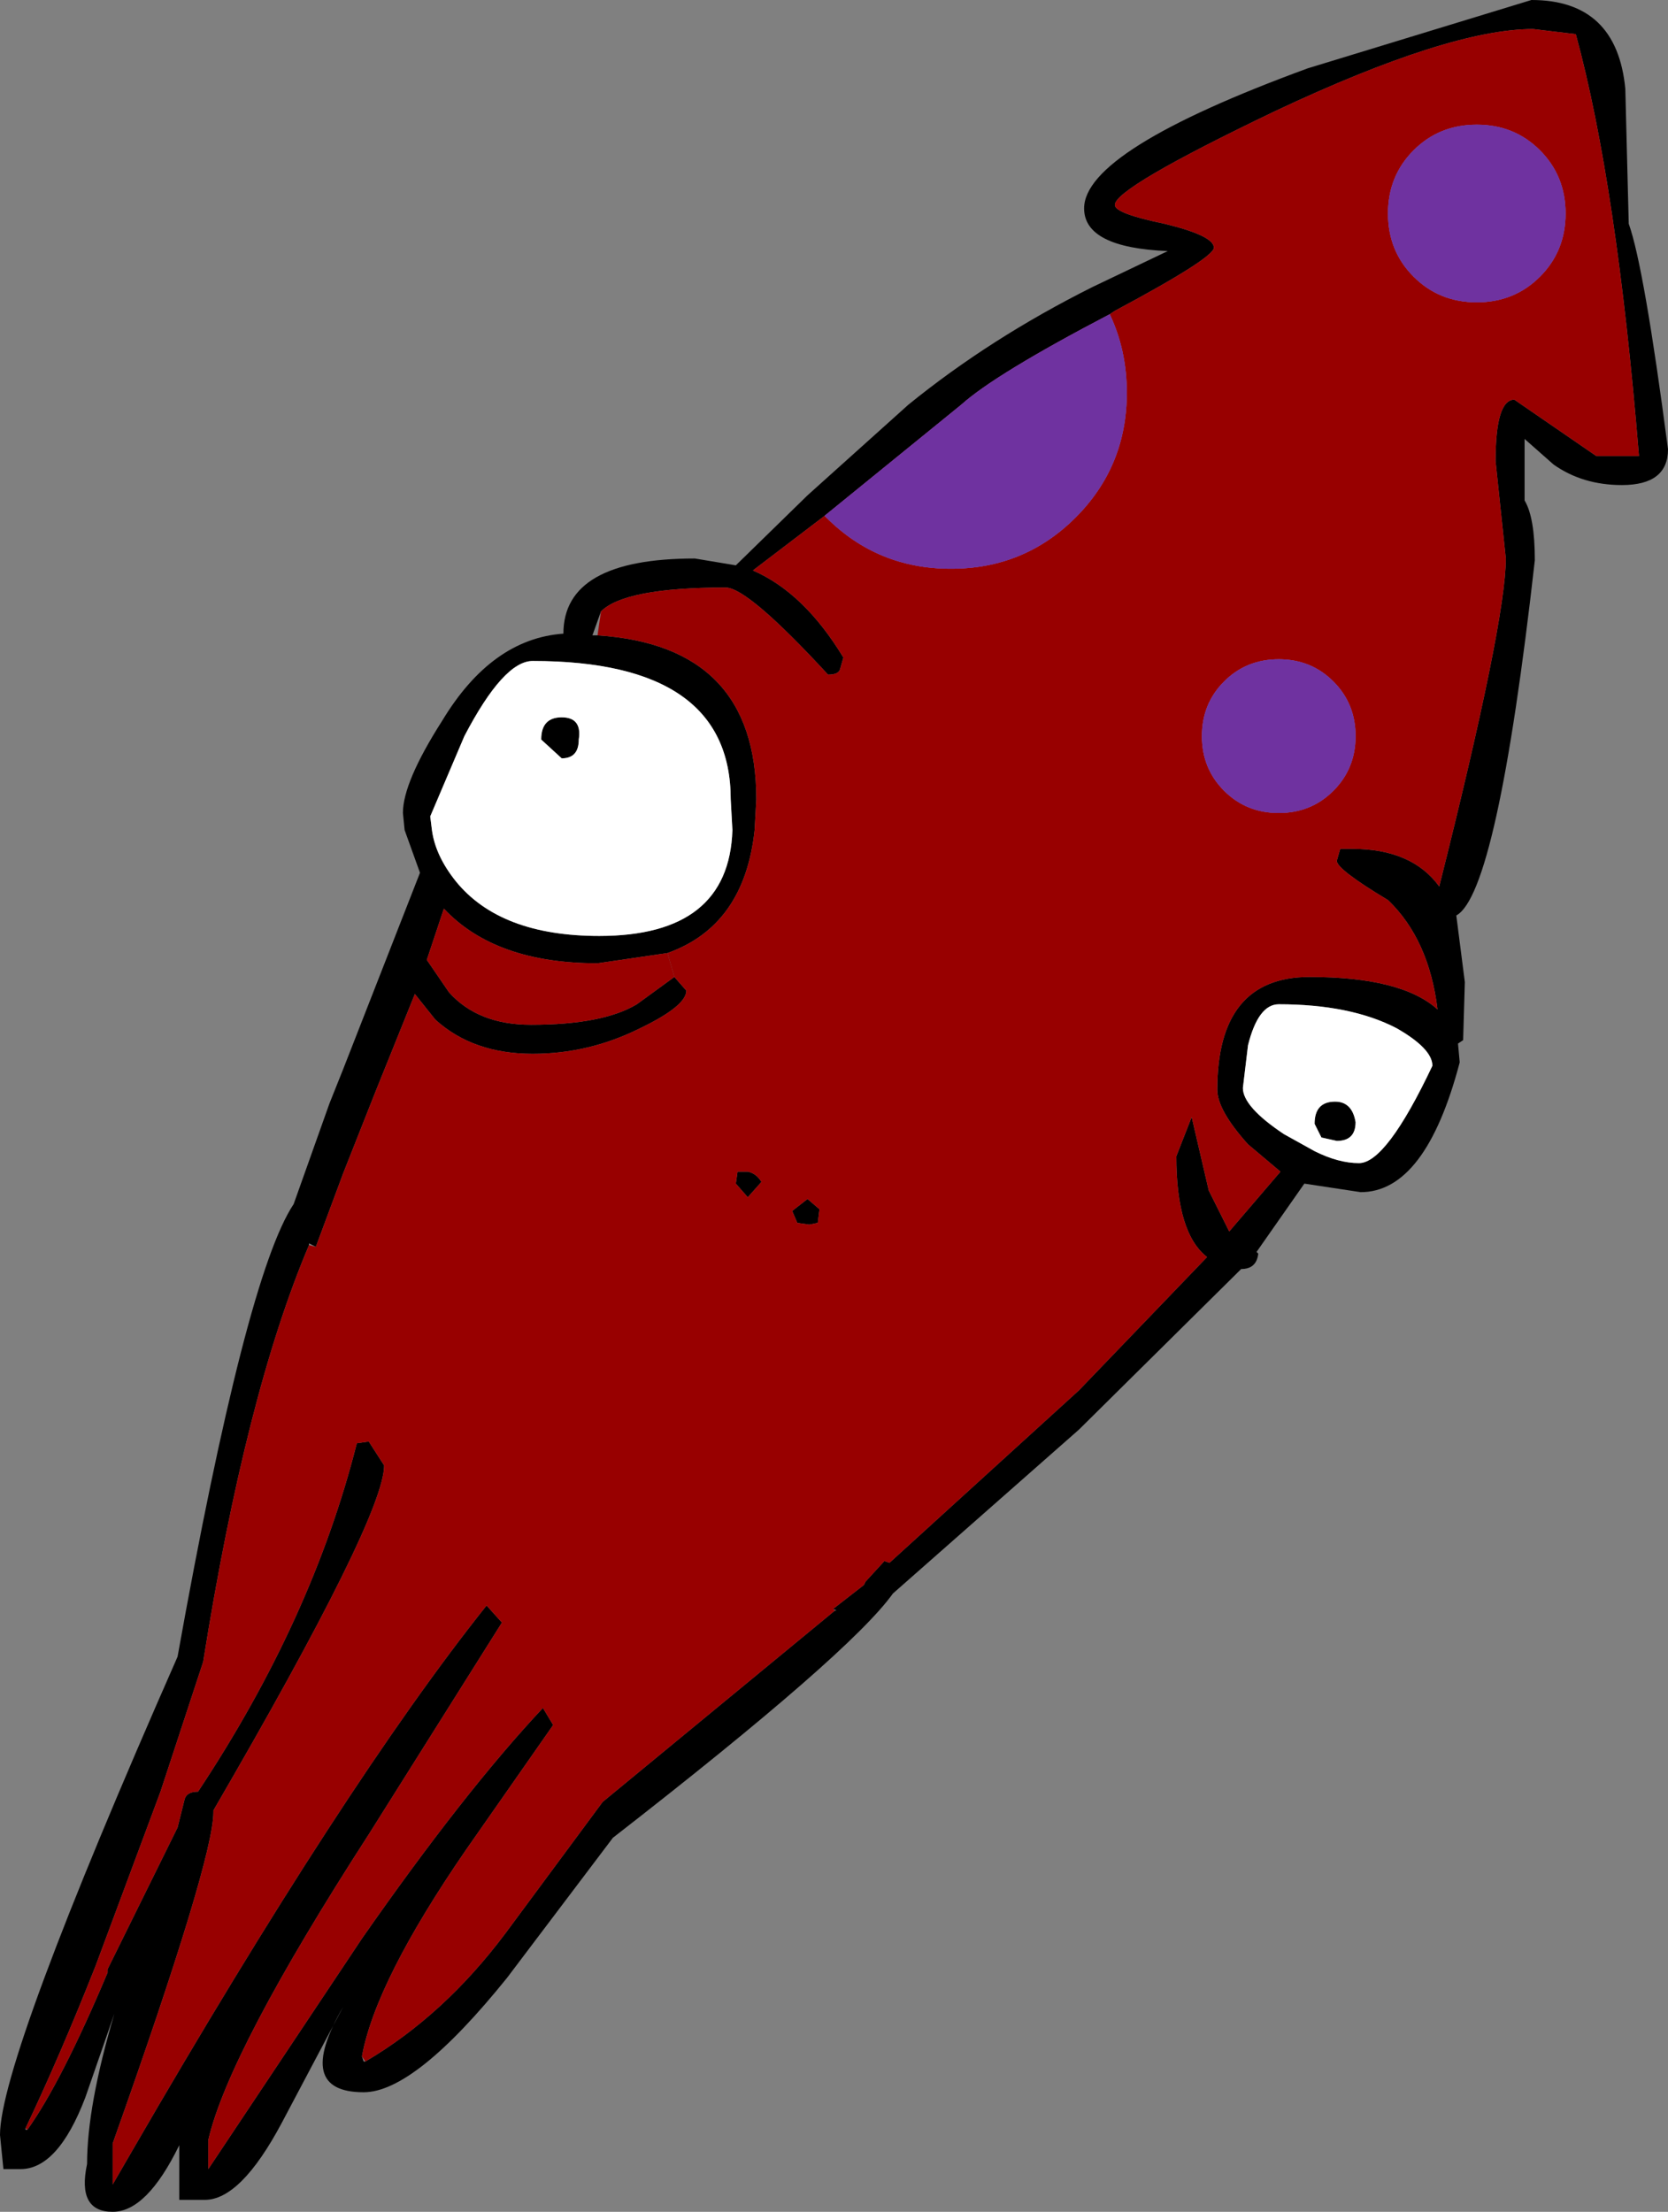
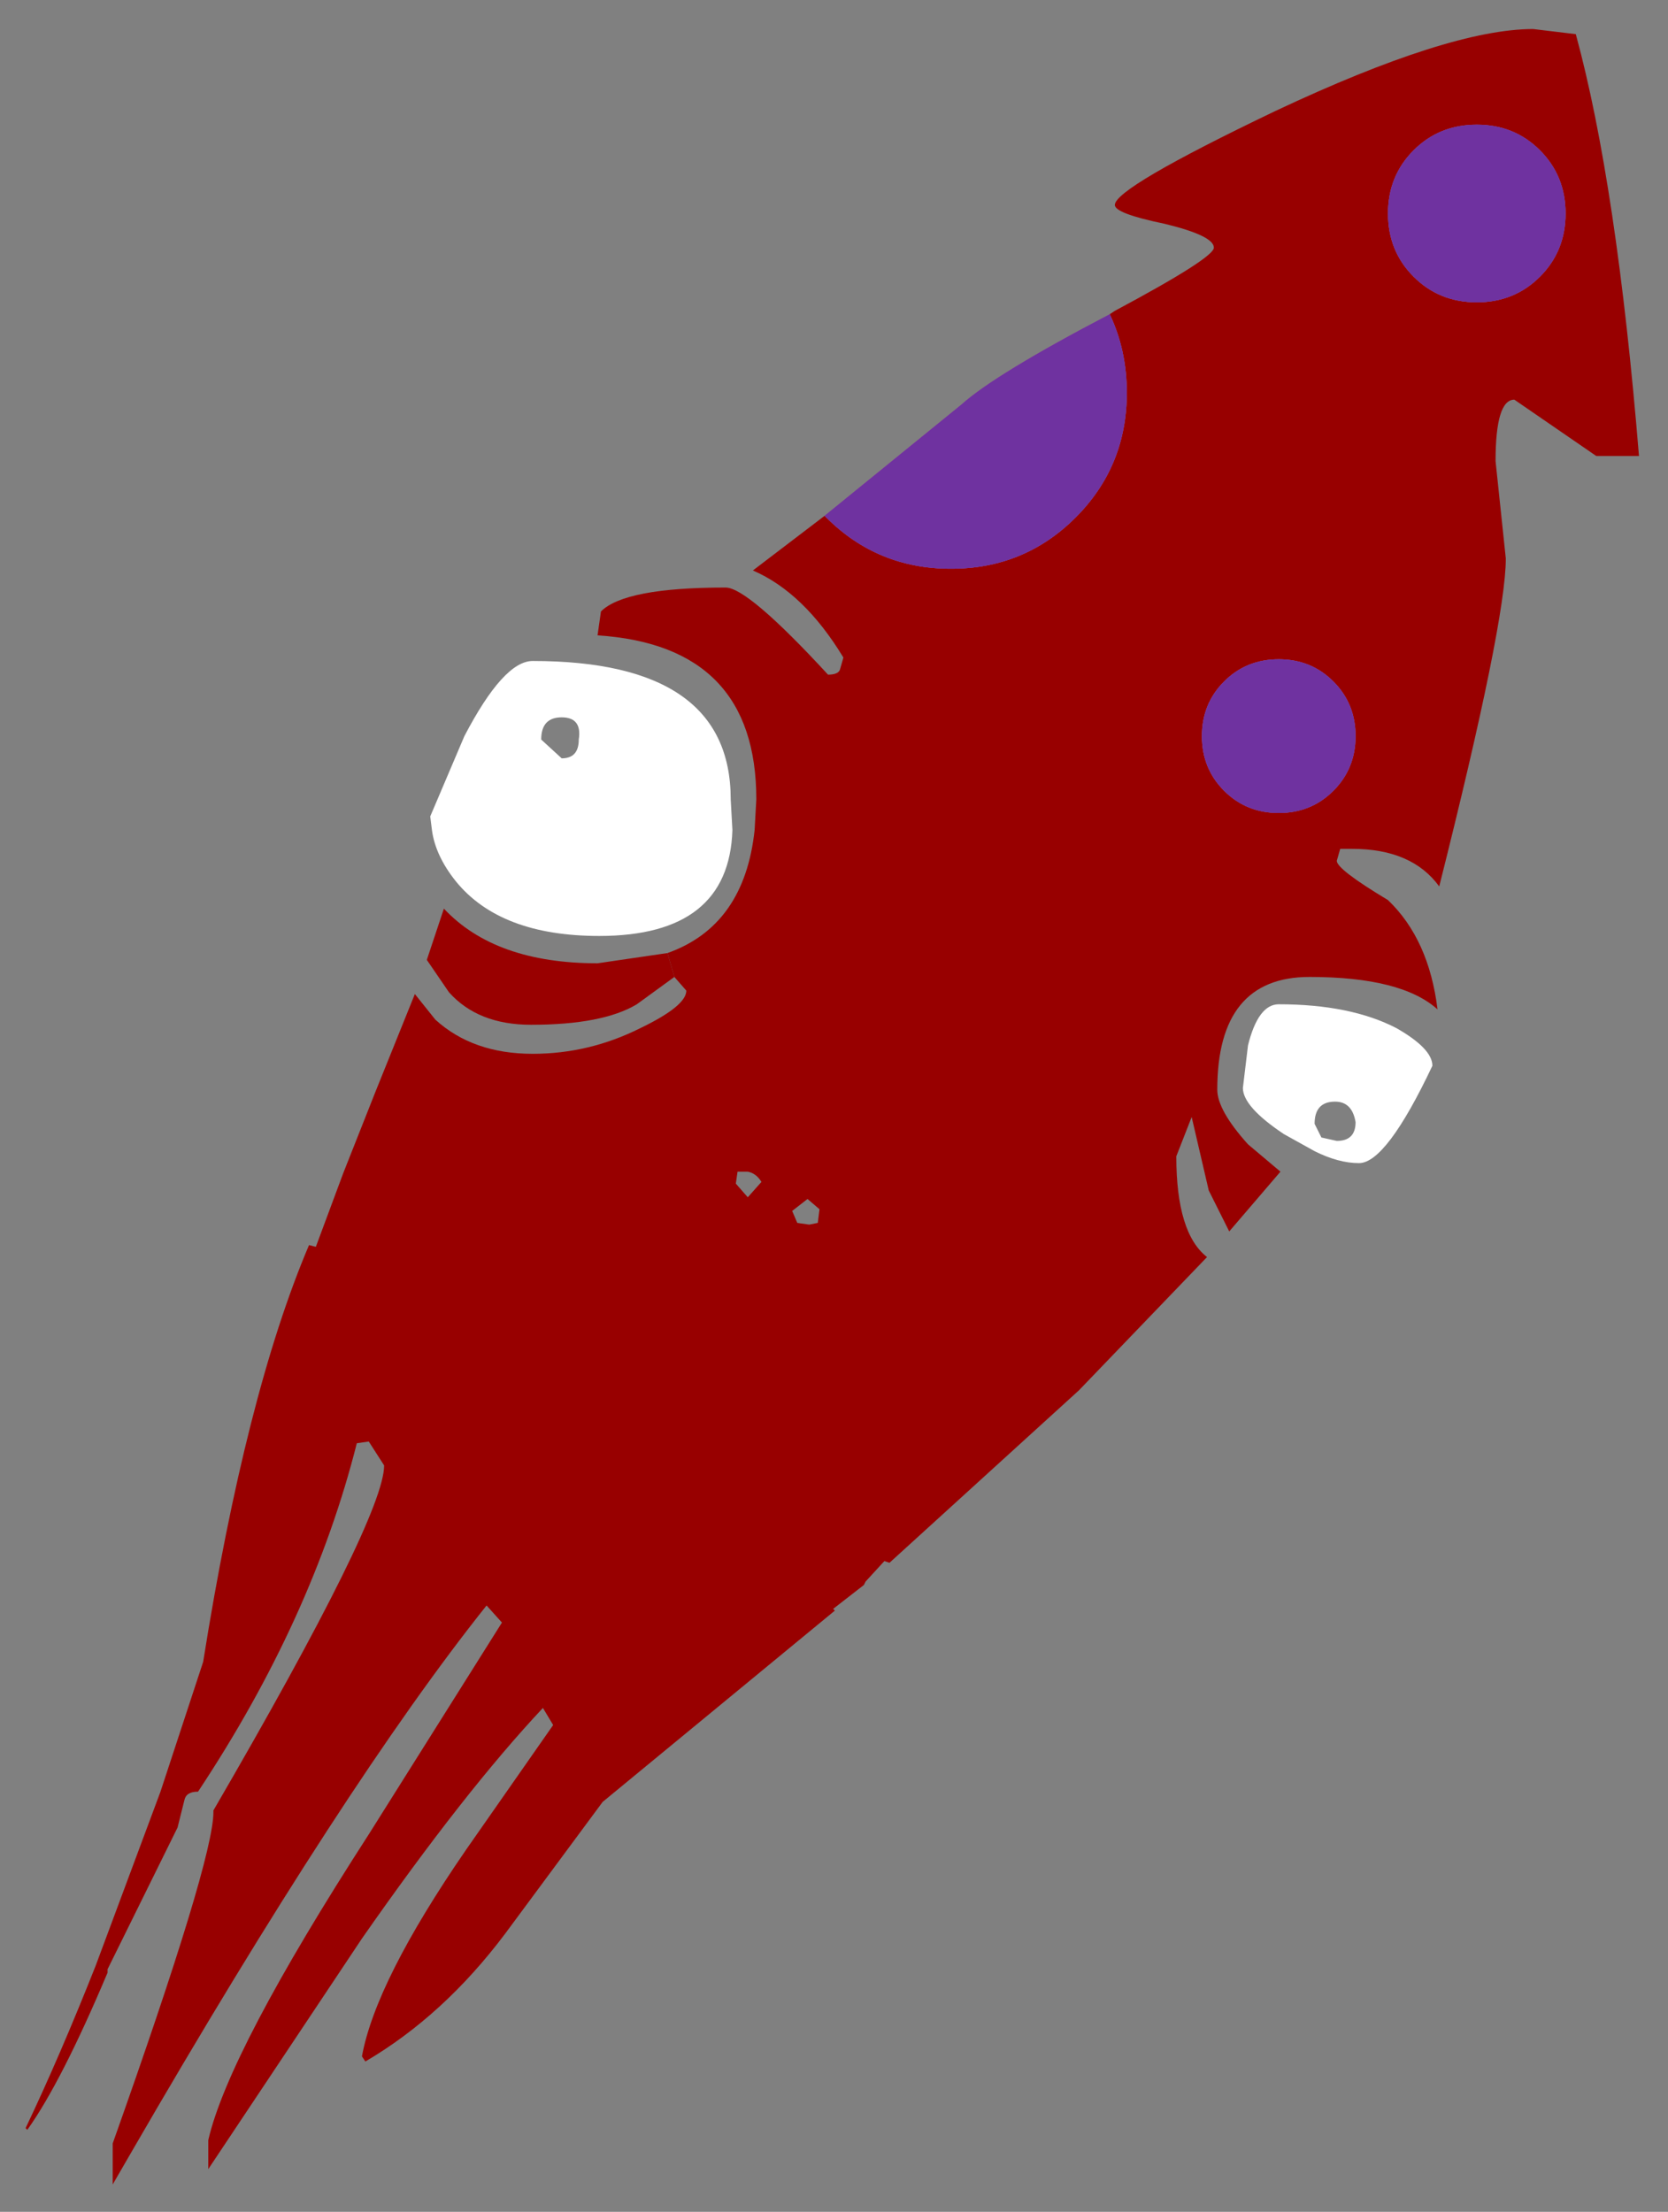
<svg xmlns="http://www.w3.org/2000/svg" height="64.75px" width="48.85px">
  <rect width="100%" height="100%" fill="#808080" stroke="none" />
  <g transform="matrix(1.0, 0.0, 0.0, 1.0, 26.7, 32.3)">
-     <path d="M21.0 -25.75 Q21.45 -24.5 22.15 -19.15 22.15 -18.1 20.8 -18.1 19.65 -18.1 18.8 -18.7 L17.95 -19.45 17.95 -17.65 Q18.25 -17.15 18.25 -15.9 17.15 -6.15 15.95 -5.5 L16.2 -3.55 16.15 -1.85 16.0 -1.75 16.05 -1.2 Q15.05 2.6 13.15 2.6 L11.5 2.35 10.1 4.35 10.15 4.4 Q10.1 4.85 9.65 4.85 L4.9 9.55 -0.55 14.35 Q-1.8 16.1 -8.75 21.5 L-11.85 25.6 Q-14.55 28.95 -16.05 28.95 -18.1 28.95 -16.65 26.45 L-18.45 29.85 Q-19.65 32.1 -20.7 32.1 L-21.45 32.1 -21.45 30.5 Q-22.4 32.45 -23.4 32.45 -24.45 32.45 -24.15 31.05 -24.15 29.35 -23.35 26.65 L-24.2 29.1 Q-25.0 31.2 -26.1 31.2 L-26.6 31.2 -26.7 30.2 Q-26.7 28.0 -21.5 16.2 -19.5 5.05 -18.1 2.95 L-17.05 0.0 -16.65 -1.0 -14.4 -6.75 -14.85 -8.0 -14.9 -8.5 Q-14.9 -9.4 -13.75 -11.2 -12.3 -13.6 -10.2 -13.75 -10.2 -15.95 -6.35 -15.95 L-5.15 -15.75 -3.05 -17.8 -0.1 -20.45 Q2.3 -22.4 5.3 -23.9 L7.5 -24.95 Q5.05 -25.05 5.05 -26.2 5.05 -27.9 11.6 -30.3 L18.15 -32.3 Q20.65 -32.3 20.9 -29.7 L21.0 -25.75 M-2.3 14.8 L-1.4 14.1 -1.35 14.0 -0.8 13.4 -0.65 13.45 4.9 8.4 8.65 4.5 Q7.75 3.8 7.75 1.55 L8.2 0.4 8.7 2.55 9.3 3.75 10.8 2.0 9.85 1.2 Q8.95 0.2 8.95 -0.4 8.95 -3.7 11.65 -3.7 14.35 -3.7 15.4 -2.75 15.15 -4.8 13.95 -5.95 12.45 -6.85 12.45 -7.1 L12.55 -7.45 12.9 -7.45 Q14.65 -7.45 15.45 -6.35 17.4 -14.1 17.4 -15.95 L17.1 -18.8 Q17.1 -20.6 17.65 -20.6 L20.05 -18.95 21.3 -18.95 Q20.65 -26.9 19.45 -31.3 L18.2 -31.45 Q15.75 -31.45 10.65 -29.05 5.95 -26.8 5.95 -26.3 5.95 -26.05 7.4 -25.75 8.85 -25.4 8.85 -25.05 8.85 -24.75 5.95 -23.2 L5.8 -23.1 Q2.45 -21.35 1.45 -20.45 L-2.55 -17.2 -4.65 -15.6 Q-3.15 -14.95 -2.0 -13.05 L-2.1 -12.7 Q-2.15 -12.55 -2.45 -12.55 -4.8 -15.1 -5.45 -15.1 -8.4 -15.1 -9.1 -14.4 L-9.35 -13.7 -9.2 -13.7 Q-4.55 -13.4 -4.55 -8.9 L-4.6 -8.0 Q-4.9 -5.2 -7.15 -4.4 L-9.2 -4.1 Q-12.2 -4.1 -13.7 -5.7 L-14.2 -4.2 -13.55 -3.25 Q-12.7 -2.3 -11.15 -2.3 -9.05 -2.3 -8.05 -2.9 L-6.95 -3.7 -6.6 -3.3 Q-6.6 -2.85 -7.95 -2.2 -9.45 -1.45 -11.1 -1.45 -12.85 -1.45 -13.95 -2.45 L-14.55 -3.2 -15.7 -0.35 -16.65 2.05 -17.45 4.2 -17.65 4.1 -17.65 4.15 Q-19.5 8.5 -20.75 16.35 L-22.0 20.15 -23.9 25.25 Q-24.95 27.9 -25.95 30.0 L-25.95 30.05 -25.9 30.05 Q-24.9 28.65 -23.55 25.45 L-23.55 25.35 -21.5 21.2 -21.3 20.4 Q-21.25 20.15 -20.9 20.15 -17.55 15.1 -16.25 9.95 L-15.9 9.9 -15.45 10.6 Q-15.45 12.1 -20.45 20.7 L-20.45 20.75 Q-20.45 22.15 -23.4 30.45 L-23.4 31.65 -22.85 30.7 Q-16.6 19.9 -12.45 14.7 L-12.0 15.2 -15.9 21.4 Q-20.0 27.75 -20.6 30.35 L-20.6 31.2 -20.2 30.6 -16.1 24.45 Q-13.1 20.15 -10.8 17.7 L-10.5 18.2 -13.05 21.85 Q-15.7 25.7 -16.1 27.9 L-16.05 28.05 -16.0 28.05 Q-13.7 26.7 -11.9 24.3 L-9.05 20.45 -2.25 14.85 -2.2 14.85 -2.3 14.8 M9.7 -0.45 Q9.7 0.1 10.9 0.9 L11.8 1.4 Q12.5 1.75 13.1 1.75 13.9 1.75 15.25 -1.1 15.25 -1.6 14.2 -2.2 12.85 -2.9 10.75 -2.9 10.15 -2.9 9.85 -1.7 L9.7 -0.45 M12.45 1.1 L12.0 1.0 11.8 0.6 Q11.8 -0.05 12.4 -0.05 12.9 -0.05 13.0 0.55 13.0 1.1 12.45 1.1 M-14.05 -8.0 Q-13.95 -7.25 -13.35 -6.5 -12.05 -4.9 -9.15 -4.9 -5.35 -4.9 -5.25 -8.0 L-5.3 -8.9 Q-5.3 -12.95 -11.1 -12.95 -11.95 -12.95 -13.1 -10.75 L-14.1 -8.4 -14.05 -8.0 M-10.85 -10.65 Q-10.85 -11.3 -10.25 -11.3 -9.65 -11.3 -9.75 -10.65 -9.75 -10.1 -10.25 -10.1 L-10.85 -10.65 M-3.0 3.55 L-3.35 3.5 -3.5 3.15 -3.05 2.8 -2.7 3.1 -2.75 3.5 -3.0 3.55 M-4.4 2.3 L-4.8 2.75 -5.15 2.35 -5.1 2.0 -4.8 2.0 Q-4.55 2.05 -4.4 2.3" fill="#000000" fill-rule="evenodd" stroke="none" />
    <path d="M5.8 -23.1 L5.95 -23.2 Q8.85 -24.75 8.85 -25.05 8.85 -25.4 7.4 -25.75 5.95 -26.05 5.95 -26.3 5.95 -26.8 10.65 -29.05 15.75 -31.45 18.2 -31.45 L19.45 -31.3 Q20.65 -26.9 21.3 -18.95 L20.05 -18.95 17.65 -20.6 Q17.1 -20.6 17.1 -18.8 L17.4 -15.95 Q17.4 -14.1 15.45 -6.35 14.65 -7.45 12.9 -7.45 L12.55 -7.45 12.45 -7.1 Q12.45 -6.85 13.95 -5.95 15.15 -4.8 15.4 -2.75 14.35 -3.7 11.65 -3.7 8.95 -3.7 8.95 -0.4 8.95 0.2 9.85 1.2 L10.8 2.0 9.3 3.75 8.7 2.55 8.2 0.4 7.75 1.55 Q7.75 3.8 8.65 4.5 L4.9 8.4 -0.65 13.45 -0.8 13.4 -1.35 14.0 -1.4 14.1 -2.3 14.8 -2.25 14.85 -9.05 20.45 -11.9 24.3 Q-13.7 26.7 -16.0 28.05 L-16.1 27.9 Q-15.7 25.7 -13.05 21.85 L-10.5 18.2 -10.8 17.7 Q-13.1 20.15 -16.1 24.45 L-20.2 30.6 -20.6 31.2 -20.6 30.35 Q-20.0 27.75 -15.9 21.4 L-12.0 15.2 -12.45 14.7 Q-16.6 19.9 -22.85 30.7 L-23.4 31.65 -23.4 30.45 Q-20.45 22.15 -20.45 20.75 L-20.45 20.7 Q-15.45 12.1 -15.45 10.6 L-15.9 9.9 -16.25 9.95 Q-17.55 15.1 -20.9 20.15 -21.25 20.15 -21.3 20.4 L-21.5 21.2 -23.55 25.35 -23.55 25.45 Q-24.9 28.65 -25.9 30.05 L-25.95 30.0 Q-24.95 27.9 -23.9 25.25 L-22.0 20.15 -20.75 16.35 Q-19.5 8.5 -17.65 4.15 L-17.45 4.2 -16.65 2.05 -15.7 -0.35 -14.55 -3.2 -13.95 -2.45 Q-12.85 -1.45 -11.1 -1.45 -9.45 -1.45 -7.95 -2.2 -6.6 -2.85 -6.6 -3.3 L-6.95 -3.7 -7.15 -4.4 Q-4.9 -5.2 -4.6 -8.0 L-4.55 -8.9 Q-4.55 -13.4 -9.2 -13.7 L-9.1 -14.4 Q-8.4 -15.1 -5.45 -15.1 -4.8 -15.1 -2.45 -12.55 -2.15 -12.55 -2.1 -12.7 L-2.0 -13.05 Q-3.15 -14.95 -4.65 -15.6 L-2.55 -17.2 -2.5 -17.15 Q-1.0 -15.65 1.15 -15.65 3.3 -15.65 4.8 -17.15 6.3 -18.65 6.3 -20.8 6.3 -22.05 5.8 -23.1 M16.55 -28.65 Q15.45 -28.65 14.7 -27.9 13.95 -27.15 13.95 -26.05 13.95 -24.95 14.7 -24.2 15.45 -23.45 16.55 -23.45 17.65 -23.45 18.4 -24.2 19.15 -24.95 19.15 -26.05 19.15 -27.15 18.4 -27.9 17.65 -28.65 16.55 -28.65 M9.15 -12.35 Q8.5 -11.7 8.5 -10.75 8.5 -9.8 9.15 -9.15 9.8 -8.5 10.75 -8.5 11.7 -8.5 12.35 -9.15 13.0 -9.8 13.0 -10.75 13.0 -11.7 12.35 -12.35 11.7 -13.0 10.75 -13.0 9.8 -13.0 9.15 -12.35 M-4.4 2.3 Q-4.55 2.05 -4.8 2.0 L-5.1 2.0 -5.15 2.35 -4.8 2.75 -4.4 2.3 M-3.0 3.55 L-2.75 3.5 -2.7 3.1 -3.05 2.8 -3.5 3.15 -3.35 3.5 -3.0 3.55" fill="#980000" fill-rule="evenodd" stroke="none" />
    <path d="M5.8 -23.1 Q6.3 -22.05 6.3 -20.8 6.3 -18.65 4.8 -17.15 3.3 -15.65 1.15 -15.65 -1.0 -15.65 -2.5 -17.15 L-2.55 -17.2 1.45 -20.45 Q2.45 -21.35 5.8 -23.1 M16.55 -28.65 Q17.65 -28.65 18.4 -27.9 19.15 -27.15 19.15 -26.05 19.15 -24.95 18.4 -24.2 17.65 -23.45 16.55 -23.45 15.45 -23.45 14.7 -24.2 13.95 -24.95 13.95 -26.05 13.95 -27.15 14.7 -27.9 15.45 -28.65 16.55 -28.65 M9.15 -12.35 Q9.8 -13.0 10.75 -13.0 11.7 -13.0 12.35 -12.35 13.0 -11.7 13.0 -10.75 13.0 -9.8 12.35 -9.15 11.7 -8.5 10.75 -8.5 9.8 -8.5 9.15 -9.15 8.5 -9.8 8.5 -10.75 8.5 -11.7 9.15 -12.35" fill="#993399" fill-rule="evenodd" stroke="none" />
    <path d="M12.45 1.1 Q13.0 1.1 13.0 0.55 12.9 -0.05 12.4 -0.05 11.8 -0.05 11.8 0.6 L12.0 1.0 12.45 1.1 M9.7 -0.45 L9.85 -1.7 Q10.15 -2.9 10.75 -2.9 12.85 -2.9 14.2 -2.2 15.25 -1.6 15.25 -1.1 13.9 1.75 13.1 1.75 12.5 1.75 11.8 1.4 L10.9 0.9 Q9.7 0.1 9.7 -0.45 M-10.85 -10.65 L-10.25 -10.1 Q-9.75 -10.1 -9.75 -10.65 -9.65 -11.3 -10.25 -11.3 -10.85 -11.3 -10.85 -10.65 M-14.05 -8.0 L-14.1 -8.4 -13.1 -10.75 Q-11.95 -12.95 -11.1 -12.95 -5.3 -12.95 -5.3 -8.9 L-5.25 -8.0 Q-5.35 -4.9 -9.15 -4.9 -12.05 -4.9 -13.35 -6.5 -13.95 -7.25 -14.05 -8.0" fill="#ffffff" fill-rule="evenodd" stroke="none" />
    <path d="M-7.15 -4.4 L-6.95 -3.7 -8.05 -2.9 Q-9.05 -2.3 -11.15 -2.3 -12.7 -2.3 -13.55 -3.25 L-14.2 -4.2 -13.7 -5.7 Q-12.2 -4.1 -9.2 -4.1 L-7.15 -4.4" fill="#990000" fill-rule="evenodd" stroke="none" />
    <path d="M18.4 -27.9 Q19.15 -27.15 19.15 -26.05 19.15 -24.95 18.4 -24.2 17.65 -23.45 16.55 -23.45 15.45 -23.45 14.7 -24.2 13.95 -24.95 13.95 -26.05 13.95 -27.15 14.7 -27.9 15.45 -28.65 16.55 -28.65 17.65 -28.65 18.4 -27.9 M5.8 -23.1 Q6.3 -22.05 6.3 -20.8 6.3 -18.65 4.8 -17.15 3.3 -15.65 1.15 -15.65 -1.0 -15.65 -2.5 -17.15 L-2.55 -17.2 1.45 -20.45 Q2.45 -21.35 5.8 -23.1 M9.15 -12.35 Q9.8 -13.0 10.75 -13.0 11.7 -13.0 12.35 -12.35 13.0 -11.7 13.0 -10.75 13.0 -9.8 12.35 -9.15 11.7 -8.5 10.75 -8.5 9.8 -8.5 9.15 -9.15 8.5 -9.8 8.5 -10.75 8.5 -11.7 9.15 -12.35" fill="#6f32a0" fill-rule="evenodd" stroke="none" />
  </g>
</svg>